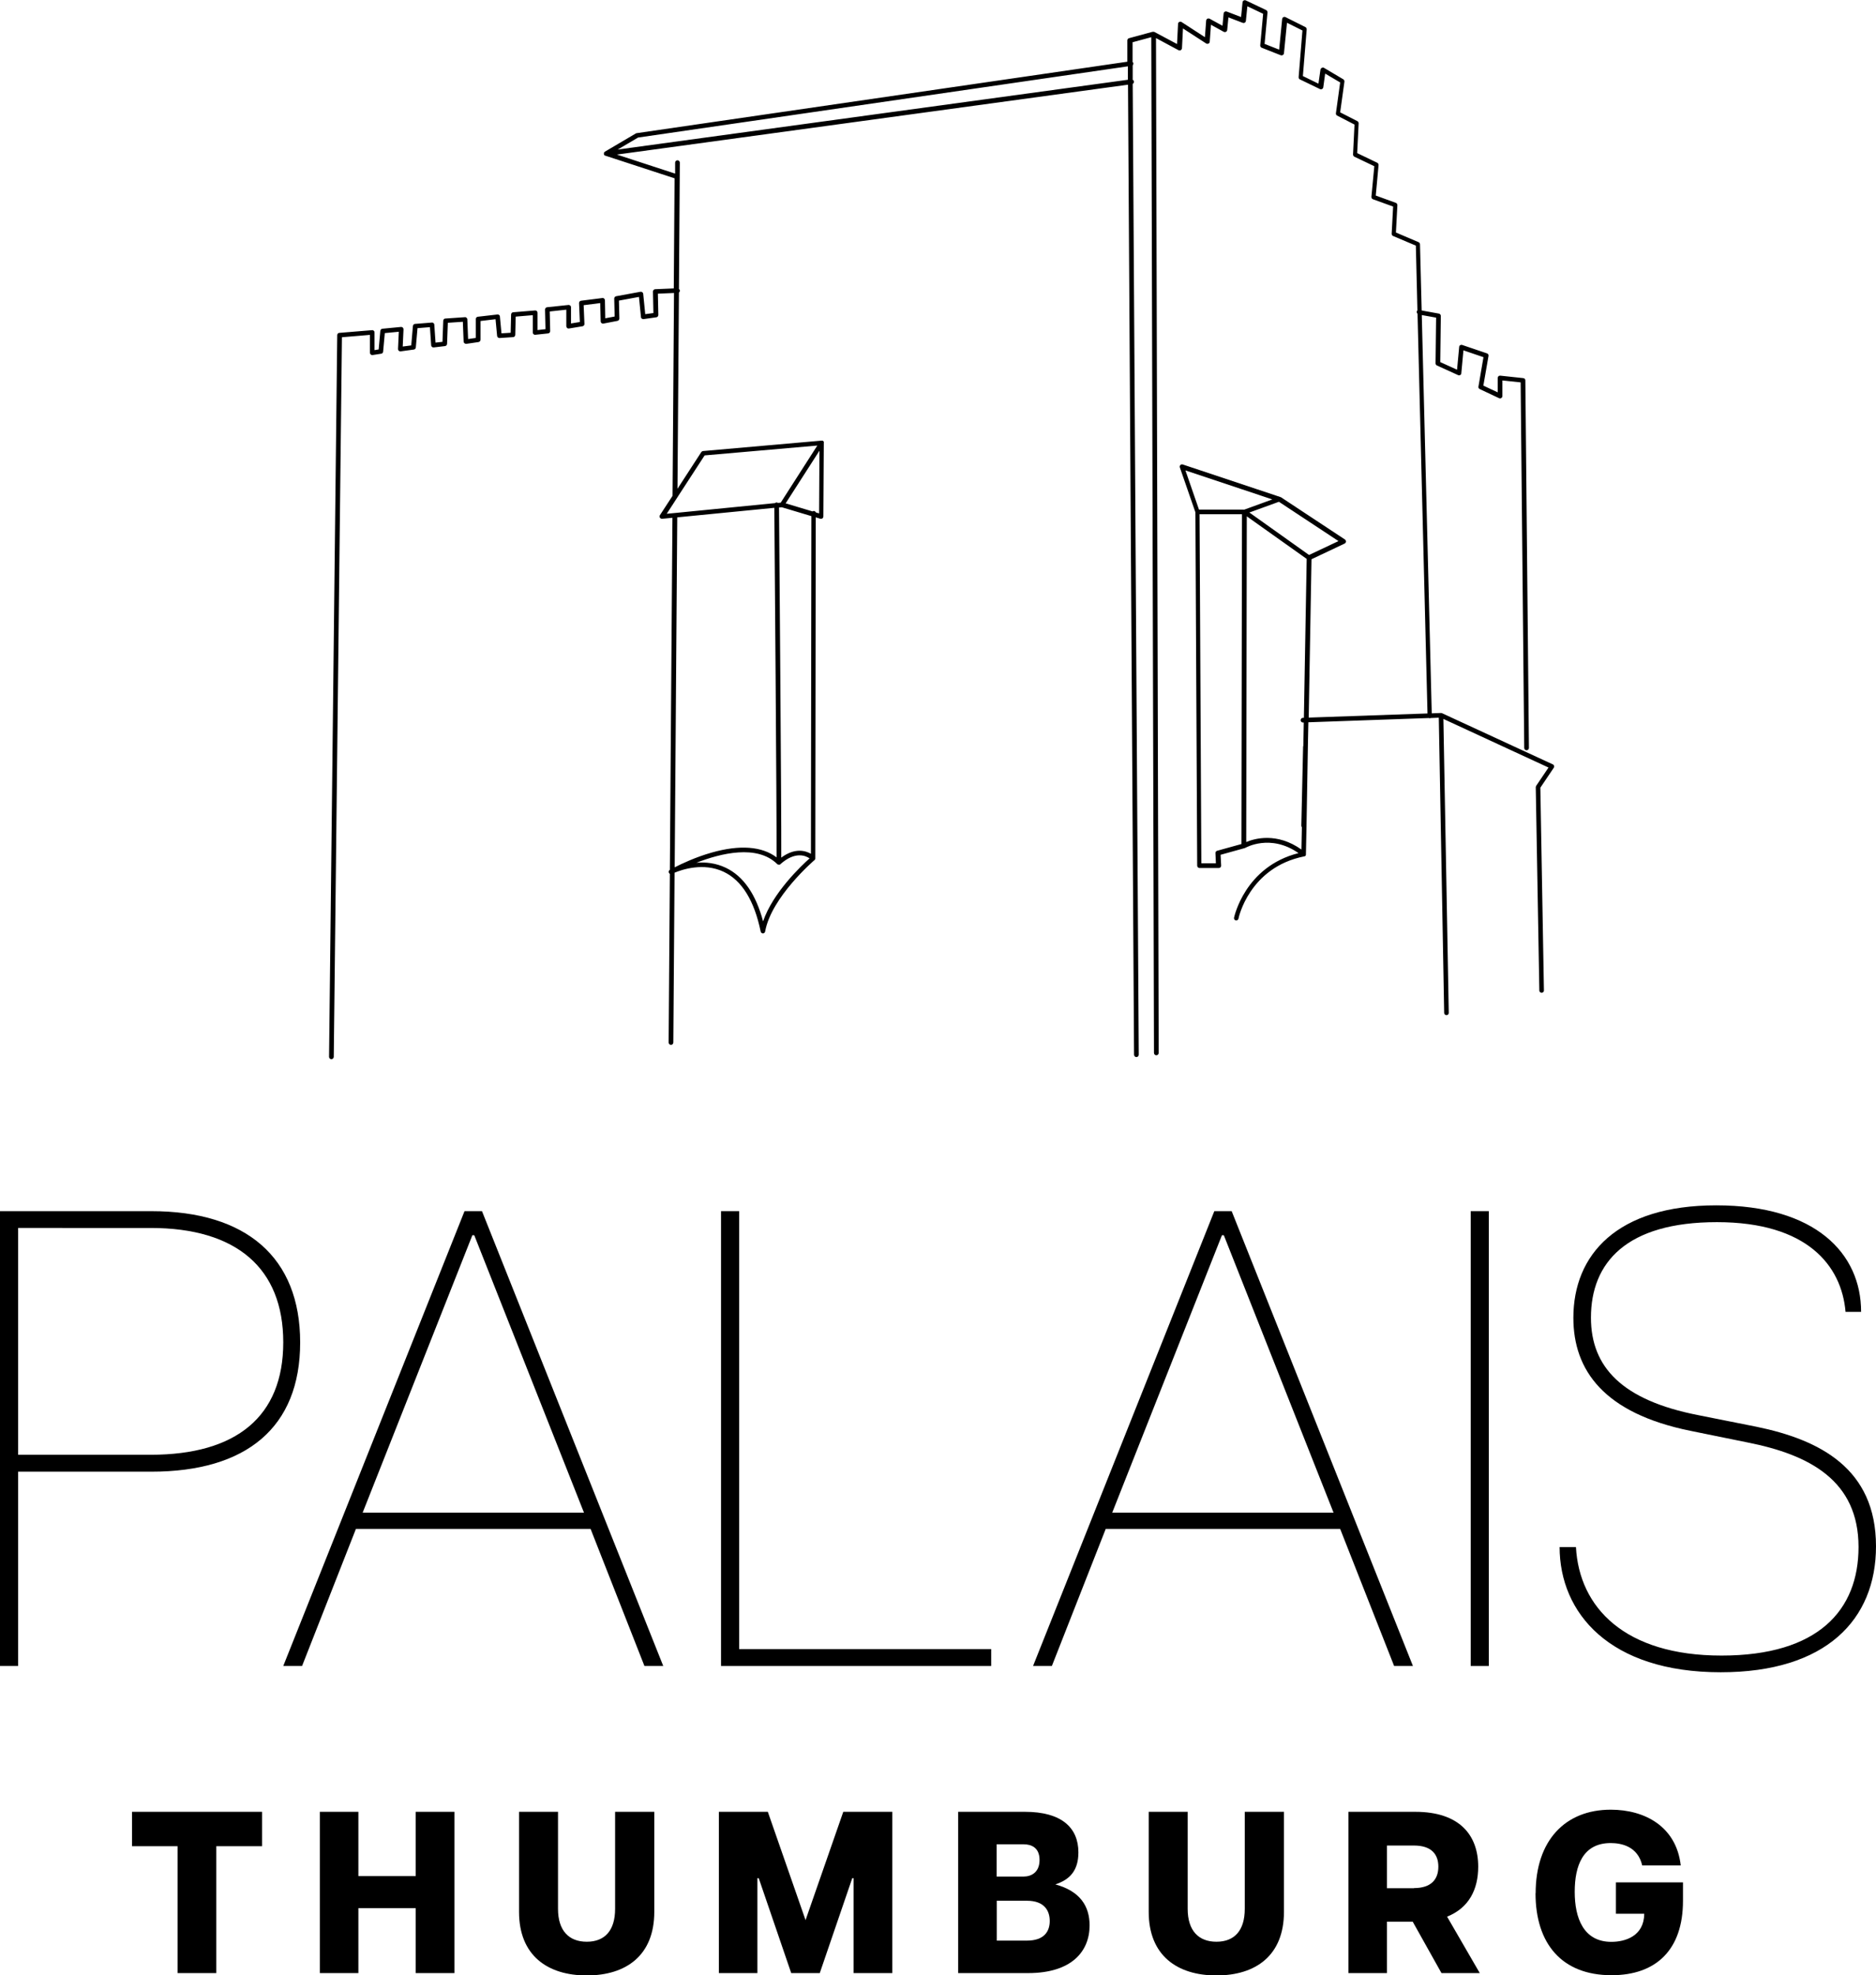
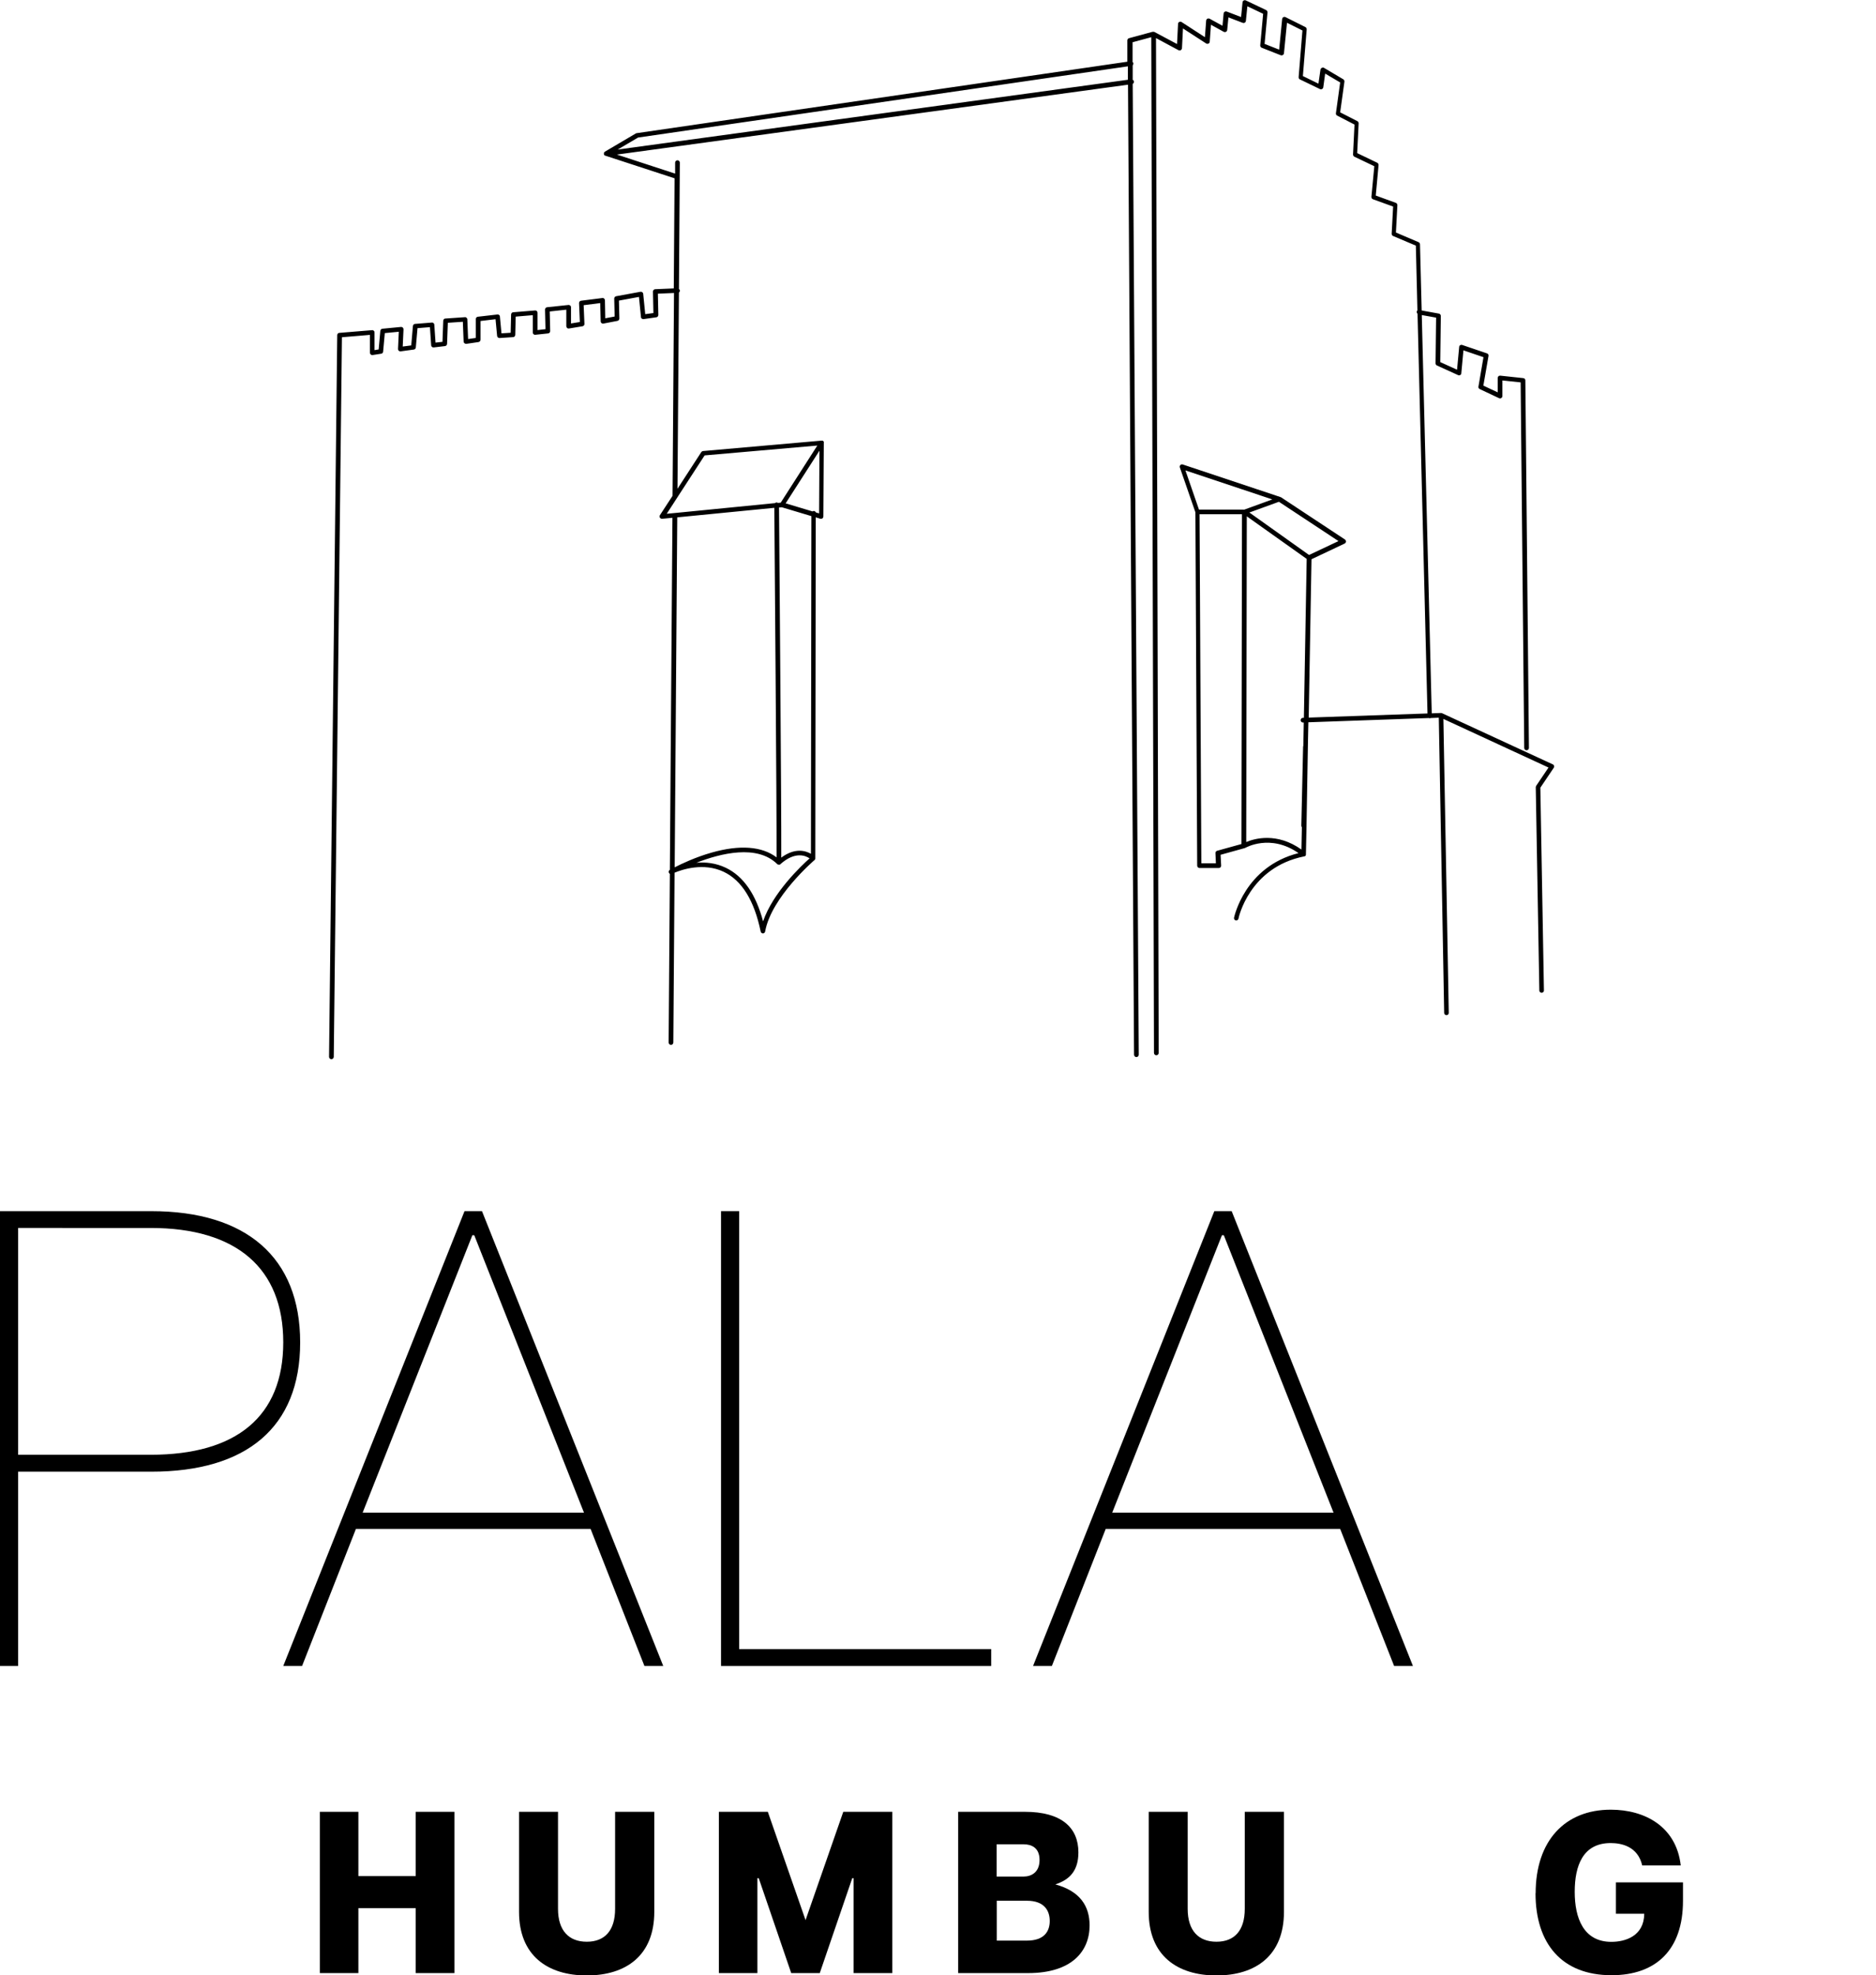
<svg xmlns="http://www.w3.org/2000/svg" id="Ebene_2" viewBox="0 0 167.56 176.37">
  <g id="Ebene_2-2">
    <g>
      <path d="M116.82,66.45c.01-.65,.02-1.3,.04-1.96l10.76-.38s.05,.02,.08,.02h0s.06,0,.08-.02l.73-.03,.48,26.36c0,.11,.09,.2,.21,.2h0c.11,0,.21-.1,.2-.21l-.48-26.24,9.39,4.34-1.1,1.63s-.04,.08-.04,.12l.32,18.16c0,.11,.09,.2,.21,.2h0c.11,0,.21-.1,.2-.21l-.32-18.1,1.2-1.78c.03-.05,.04-.11,.03-.17-.02-.06-.06-.11-.11-.13l-9.92-4.58s-.01,0-.02,0c-.02,0-.05-.01-.07-.01,0,0,0,0,0,0,0,0,0,0,0,0,0,0,0,0,0,0l-.81,.03-.89-35.56,1.28,.23-.05,4.08c0,.08,.05,.16,.12,.19l1.89,.86c.06,.03,.13,.02,.19,0,.06-.03,.1-.09,.1-.16l.19-2.05,1.79,.61-.45,2.63c-.02,.09,.03,.18,.12,.22l1.72,.81c.06,.03,.14,.03,.2-.01,.06-.04,.1-.1,.1-.18v-1.39l1.63,.17,.32,32.64c0,.11,.09,.21,.21,.21h0c.11,0,.21-.1,.21-.21l-.32-32.82c0-.11-.08-.19-.19-.2l-2.05-.22c-.06,0-.12,.01-.16,.05s-.07,.1-.07,.15v1.29l-1.28-.6,.46-2.65c.02-.1-.04-.2-.14-.23l-2.21-.75c-.06-.02-.13-.01-.18,.02-.05,.03-.09,.09-.09,.16l-.19,2.03-1.5-.68,.05-4.12c0-.1-.07-.19-.17-.21l-1.54-.28-.15-5.91c0-.08-.05-.15-.13-.19l-2.02-.86,.13-2.44c0-.09-.05-.18-.14-.21l-1.79-.65,.25-2.72c0-.09-.04-.17-.12-.21l-1.79-.86,.13-2.66c0-.08-.04-.16-.11-.19l-1.54-.79,.38-2.74c.01-.08-.03-.16-.1-.21l-1.72-1.02c-.06-.04-.13-.04-.2,0-.06,.03-.11,.09-.12,.16l-.18,1.25-1.39-.68,.34-4.17c0-.08-.04-.16-.11-.2l-1.78-.89c-.06-.03-.13-.03-.19,0-.06,.03-.1,.09-.11,.16l-.27,2.74-1.3-.51,.26-2.81c0-.09-.04-.17-.12-.21l-1.81-.86c-.06-.03-.13-.03-.19,0-.06,.03-.1,.09-.11,.16l-.13,1.32-1.28-.49c-.06-.02-.13-.02-.18,.02-.06,.03-.09,.09-.1,.16l-.1,1.09-1.15-.63c-.06-.03-.14-.03-.2,0-.06,.03-.1,.1-.11,.17l-.11,1.48-2.08-1.35c-.06-.04-.14-.04-.21-.01-.07,.03-.11,.1-.11,.17l-.09,1.8-2.03-1.08s-.02,0-.04-.01c-.01,0-.02,0-.03,0-.02,0-.04,0-.07,0,0,0-.01,0-.02,0l-2.1,.57c-.09,.02-.15,.11-.15,.2v1.9s-43.83,6.38-43.83,6.38c-.03,0-.05,.01-.08,.03l-2.75,1.62s0,0-.01,.01c-.01,.01-.03,.02-.04,.04,0,0-.01,.02-.02,.02,0,.01-.01,.03-.02,.04,0,0,0,.02,0,.03,0,0,0,.01,0,.02,0,0,0,.02,0,.03,0,.01,0,.02,0,.03,0,.02,0,.03,.02,.05,0,0,0,.01,0,.02,0,0,0,0,0,0,0,0,0,0,.01,.01,0,.01,.02,.02,.03,.03,0,0,.01,0,.02,.01,.01,0,.03,.02,.04,.02,0,0,0,0,.01,0l6.18,2.02-.07,9.83-1.66,.07c-.11,0-.2,.1-.2,.21l.04,1.92-.73,.1-.18-1.81c0-.06-.04-.11-.08-.15-.05-.03-.11-.05-.16-.04l-2.18,.4c-.1,.02-.17,.11-.17,.21l.04,1.6-.84,.16-.03-1.61c0-.06-.03-.11-.07-.15-.04-.04-.1-.06-.16-.05l-1.9,.24c-.11,.01-.19,.11-.18,.22l.07,1.68-.79,.13v-1.45c0-.06-.02-.12-.07-.15s-.1-.06-.16-.05l-1.9,.2c-.11,.01-.19,.1-.19,.21l.04,1.75-.71,.08v-1.55c0-.06-.02-.11-.07-.15-.04-.04-.1-.06-.16-.05l-1.94,.16c-.11,0-.19,.1-.19,.2l-.04,1.63-.82,.05-.14-1.5c0-.06-.03-.11-.08-.14-.04-.04-.1-.05-.15-.04l-1.74,.2c-.11,.01-.18,.1-.18,.21v1.68l-.69,.1-.07-1.75c0-.06-.03-.11-.07-.15-.04-.04-.1-.06-.15-.05l-1.74,.12c-.11,0-.19,.09-.19,.2l-.07,1.88-.62,.07-.11-1.6c0-.06-.03-.11-.07-.14-.04-.04-.1-.06-.15-.05l-1.5,.12c-.1,0-.18,.09-.19,.19l-.15,1.73-.76,.1,.07-1.53c0-.06-.02-.12-.06-.16-.04-.04-.1-.06-.16-.06l-1.66,.16c-.1,0-.18,.09-.19,.19l-.15,1.66-.37,.06v-1.58c0-.06-.02-.11-.07-.15-.04-.04-.1-.06-.16-.05l-2.91,.24c-.11,0-.19,.1-.19,.2l-.73,64.44c0,.11,.09,.21,.21,.21h0c.11,0,.21-.09,.21-.21l.73-64.25,2.5-.21v1.59c0,.06,.03,.12,.07,.16,.05,.04,.11,.06,.17,.05l.77-.12c.09-.01,.17-.09,.17-.19l.15-1.65,1.25-.12-.07,1.54c0,.06,.02,.12,.07,.16,.05,.04,.11,.06,.17,.05l1.17-.16c.1-.01,.17-.09,.18-.19l.15-1.72,1.11-.09,.11,1.61c0,.06,.03,.11,.07,.15s.1,.05,.16,.05l1.01-.12c.1-.01,.18-.1,.18-.2l.07-1.88,1.34-.09,.07,1.77c0,.06,.03,.11,.08,.15,.05,.04,.1,.05,.16,.05l1.09-.16c.1-.02,.18-.1,.18-.21v-1.67l1.34-.16,.14,1.49c.01,.11,.11,.2,.22,.19l1.21-.08c.11,0,.19-.1,.19-.2l.04-1.63,1.53-.13v1.55c0,.06,.02,.12,.07,.15,.04,.04,.1,.06,.16,.05l1.13-.12c.11-.01,.19-.1,.19-.21l-.04-1.75,1.48-.16v1.47c0,.06,.03,.12,.07,.16s.11,.06,.17,.05l1.21-.2c.1-.02,.18-.11,.17-.21l-.07-1.67,1.48-.19,.04,1.63c0,.06,.03,.12,.08,.16,.05,.04,.11,.05,.17,.04l1.25-.24c.1-.02,.17-.11,.17-.21l-.04-1.6,1.79-.33,.18,1.8c0,.06,.03,.11,.08,.14,.04,.03,.1,.05,.16,.04l1.13-.16c.1-.01,.18-.1,.18-.21l-.04-1.9,1.44-.06-.13,18.11-1.13,1.73c-.04,.07-.04,.15,0,.22,.04,.06,.11,.1,.18,.1,0,0,.01,0,.02,0l.92-.09-.23,31.43s0,0,0,0c-.1,.06-.13,.18-.08,.28,.02,.04,.05,.06,.08,.08l-.11,15.06c0,.11,.09,.21,.21,.21h0c.11,0,.21-.09,.21-.21l.11-15.16c.64-.27,2.58-.94,4.39-.08,1.62,.77,2.73,2.57,3.3,5.33,.02,.1,.11,.17,.2,.17h0c.1,0,.18-.07,.2-.17,.55-3.08,4.38-6.35,4.42-6.39,0,0,0,0,0,0,.02-.01,.03-.03,.04-.05,0,0,0-.01,.01-.02,0-.02,.01-.03,.01-.05,0,0,0-.01,0-.02,0,0,0,0,0,0l.04-30.45,.42,.13s.04,0,.06,0c.04,0,.09-.01,.12-.04,.05-.04,.08-.1,.08-.17l.04-6.59s0,0,0,0c0-.02,0-.04,0-.05,0,0,0-.01,0-.02,0,0,0-.02-.01-.03,0,0,0,0,0,0,0,0-.01-.01-.02-.02,0,0-.02-.02-.03-.02,0,0-.01-.01-.02-.02-.01,0-.02-.01-.03-.02,0,0,0,0-.02,0,0,0,0,0,0,0-.01,0-.03,0-.04,0,0,0-.01,0-.02,0,0,0,0,0,0,0l-10.59,.93c-.06,0-.12,.04-.16,.09l-2.13,3.28,.13-17.52c.05-.04,.09-.1,.08-.17,0-.06-.03-.12-.08-.15l.08-11.28c0-.11-.09-.21-.21-.21h0c-.11,0-.21,.09-.21,.21v.98s-5.2-1.7-5.2-1.7l45.65-6.24,.54,86.61c0,.11,.09,.21,.21,.21h0c.11,0,.21-.09,.21-.21l-.54-86.68c.07-.04,.12-.12,.11-.21,0-.07-.05-.12-.11-.15v-1.29s.07-.11,.06-.18c0-.05-.03-.09-.07-.12v-1.77s1.67-.45,1.67-.45l.24,90.69c0,.11,.09,.21,.21,.21h0c.11,0,.21-.09,.21-.21l-.24-90.61,2.01,1.08c.06,.03,.14,.03,.2,0,.06-.04,.1-.1,.11-.17l.09-1.77,2.07,1.34c.06,.04,.14,.04,.21,.01,.07-.03,.11-.1,.11-.17l.11-1.51,1.14,.63c.06,.03,.14,.03,.2,0,.06-.03,.1-.09,.11-.16l.11-1.13,1.28,.49c.06,.02,.13,.02,.18-.02,.06-.03,.09-.09,.1-.16l.13-1.3,1.41,.67-.26,2.82c0,.09,.04,.18,.13,.21l1.7,.67c.06,.02,.13,.02,.19-.02,.06-.03,.09-.09,.1-.16l.27-2.72,1.38,.69-.34,4.17c0,.09,.04,.17,.12,.2l1.78,.86c.06,.03,.13,.03,.19,0,.06-.03,.1-.09,.11-.15l.17-1.23,1.34,.79-.38,2.75c-.01,.09,.03,.17,.11,.21l1.55,.8-.13,2.67c0,.08,.04,.16,.12,.2l1.78,.85-.26,2.74c0,.09,.05,.18,.14,.21l1.8,.65-.13,2.43c0,.09,.05,.17,.13,.2l2.03,.86,.14,5.78s-.06,.07-.06,.11c-.01,.07,.02,.15,.07,.19l.89,35.69-10.61,.37c.12-6.42,.23-13.14,.25-14.14l2.96-1.4c.07-.03,.11-.1,.12-.17,0-.07-.03-.15-.09-.19l-5.71-3.77s0,0-.01,0c-.01,0-.02-.02-.04-.02l-8.73-2.91c-.08-.03-.16,0-.21,.05-.06,.06-.07,.14-.05,.21l1.39,4.01,.16,31.55c0,.11,.09,.21,.21,.21h1.72c.06,0,.11-.02,.15-.06,.04-.04,.06-.1,.06-.15l-.05-.97,2.16-.6s.02-.01,.03-.02c0,0,.01,0,.02,0,.02-.01,2.23-1.29,4.75,.47-4.81,1.21-5.75,5.73-5.76,5.77-.02,.11,.05,.22,.16,.24,.01,0,.03,0,.04,0,.1,0,.18-.07,.2-.17,0-.05,.96-4.57,5.87-5.55,.01,0,.02,0,.03-.01,0,0,.02,0,.02,0,.03-.01,.05-.03,.07-.05,0,0,0,0,0,0,0,0,0,0,0-.01,.01-.02,.02-.03,.03-.05,0,0,0-.02,0-.03,0-.01,0-.02,0-.03,0-.3,.03-1.14,.05-2.34m-48.53,8.34c-.64-2.43-1.76-4.05-3.33-4.8-.9-.43-1.82-.52-2.63-.45,2.16-.84,5.42-1.66,7.22,.12,.02,.02,.04,.03,.06,.04,0,0,.01,0,.02,0,.02,0,.04,.01,.06,.01,0,0,0,0,.01,0,0,0,0,0,0,0,.02,0,.03,0,.05,0,0,0,.01,0,.02,0,0,0,0,0,0,0,.02,0,.04-.02,.06-.04,0,0,0,0,0,0,1.31-1.17,2.25-.77,2.61-.52-.72,.64-3.29,3.06-4.16,5.64Zm-7.9-4.84l.23-31.25,8.67-.85c.02,2.84,.22,26.95,.2,31.21-1.3-.99-3.29-1.14-5.79-.43-1.45,.41-2.69,1-3.31,1.32Zm12.17-1.21c-.49-.28-1.43-.56-2.65,.34,.02-4.24-.18-28.59-.2-31.26l.25-.02,2.64,.79-.04,30.16Zm.73-30.39l-.29-.09c-.03-.07-.1-.13-.19-.13h0s-.08,.02-.11,.04l-2.4-.72,.04-.06,2.98-4.64-.03,5.59Zm-10.23-5.18l10.07-.88-3.27,5.1-.25,.02s-.07-.04-.11-.04h0c-.06,0-.11,.02-.15,.06l-8.72,.86-.42,.04-.53,.05,.54-.83,.42-.65,2.43-3.74Zm-7.76-27.31l1.82-1.07,43.75-6.36v1.2s-45.56,6.23-45.56,6.23Zm55.71,62.01l-2.17,.6c-.09,.03-.16,.11-.15,.21l.04,.91h-1.3l-.16-31.17h3.79l-.05,29.44Zm.23-29.86h-4.02l-1.21-3.5,7.76,2.59-2.53,.92Zm5.34,18.59h-.08c-.11,0-.2,.1-.2,.22,0,.11,.11,.21,.22,.2h.06c-.01,.7-.03,1.39-.04,2.07-.01,.03-.02,.06-.02,.09l-.16,7.06s.02,.1,.05,.13c-.02,.88-.03,1.56-.04,1.99-2.18-1.55-4.18-.99-4.93-.67l.05-29.08,5.35,3.8c-.02,.94-.14,7.72-.25,14.18Zm.24,9.42c.03-1.73,.08-4.08,.12-6.64m-5.23-21.11l.23-.08,2.42-.88,5.32,3.51-2.63,1.24-5.34-3.8Z" />
      <g>
        <path d="M0,108.14H13.52c8.47,0,13.29,4.12,13.29,11.72s-4.81,11.54-13.29,11.54H1.62v17.35H0v-40.61Zm13.46,21.75c7.66,0,11.84-3.42,11.84-10.04s-4.18-10.21-11.84-10.21H1.62v20.25H13.46Z" />
        <path d="M41.48,108.14h1.57l16.19,40.61h-1.68l-4.81-12.24H31.79l-4.81,12.24h-1.68l16.19-40.61Zm10.68,26.92l-9.8-24.77h-.17l-9.8,24.77h19.78Z" />
        <path d="M64.4,108.14h1.62v39.1h22.51v1.51h-24.13v-40.61Z" />
        <path d="M108.44,108.14h1.57l16.19,40.61h-1.68l-4.82-12.24h-20.94l-4.81,12.24h-1.68l16.19-40.61Zm10.67,26.92l-9.8-24.77h-.17l-9.8,24.77h19.78Z" />
-         <path d="M131.36,108.14h1.62v40.61h-1.62v-40.61Z" />
-         <path d="M139.31,138.13h1.45c.29,5.39,4.35,9.69,13,9.69s12.24-4.06,12.24-9.69c0-5.92-4.35-8.24-9.92-9.34l-5.11-1.04c-7.71-1.57-10.44-5.4-10.44-10.09,0-5.63,3.89-10.04,12.76-10.04s12.94,4.29,12.94,9.51h-1.39c-.35-4.12-3.42-8.01-11.49-8.01s-11.25,3.6-11.25,8.53c0,4.41,2.78,7.37,9.57,8.7l5.22,1.04c5.63,1.16,10.67,3.71,10.67,10.67,0,6.56-4.47,11.25-13.87,11.25-9.92,0-14.39-5.28-14.39-11.2Z" />
      </g>
      <g>
-         <path d="M15.86,164.84h-4.07v-3.07h11.62v3.07h-4.09v11.33h-3.46v-11.33Z" />
        <path d="M37.13,170.37h-5.12v5.8h-3.44v-14.4h3.44v5.74h5.12v-5.74h3.46v14.4h-3.46v-5.8Z" />
        <path d="M46.36,170.7v-8.93h3.48v8.66c0,1.95,.97,2.94,2.57,2.94s2.53-.99,2.53-2.94v-8.66h3.5v8.93c0,3.89-2.51,5.68-6.03,5.68s-6.05-1.79-6.05-5.68Z" />
        <path d="M64.22,161.77h4.36l3.37,9.67,3.37-9.67h4.38v14.4h-3.46v-8.47h-.12l-2.9,8.47h-2.55l-2.9-8.47h-.12v8.47h-3.44v-14.4Z" />
        <path d="M85.59,161.77h5.96c3.27,0,4.77,1.42,4.77,3.62,0,1.6-.74,2.43-2.06,2.86,2.2,.6,3.06,1.93,3.06,3.66,0,2.32-1.6,4.26-5.49,4.26h-6.25v-14.4Zm5.84,5.78c.68,0,1.42-.37,1.42-1.48s-.74-1.4-1.42-1.4h-2.41v2.88h2.41Zm.29,5.72c1.58,0,2.04-.86,2.04-1.75s-.45-1.81-2.04-1.81h-2.69v3.56h2.69Z" />
        <path d="M102.6,170.7v-8.93h3.48v8.66c0,1.95,.97,2.94,2.57,2.94s2.53-.99,2.53-2.94v-8.66h3.5v8.93c0,3.89-2.51,5.68-6.03,5.68s-6.05-1.79-6.05-5.68Z" />
-         <path d="M120.45,161.77h5.96c3.95,0,5.62,2.08,5.62,4.9,0,2.02-.82,3.68-2.78,4.46l2.92,5.04h-3.42l-2.57-4.59h-2.3v4.59h-3.44v-14.4Zm5.84,6.81c1.54,0,2.18-.78,2.18-1.91s-.64-1.89-2.18-1.89h-2.41v3.81h2.41Z" />
        <path d="M137.16,169.05c0-4.71,2.63-7.47,6.71-7.47,3.06,0,5.86,1.52,6.25,4.98h-3.44c-.39-1.69-1.83-2-2.82-2-2.49,0-3.21,2.04-3.21,4.36s.78,4.46,3.27,4.46c1.25,0,2.92-.51,2.94-2.51h-2.53v-2.8h5.99v1.65c0,4.38-2.41,6.64-6.38,6.64-4.46,0-6.79-2.84-6.79-7.32Z" />
      </g>
    </g>
  </g>
</svg>